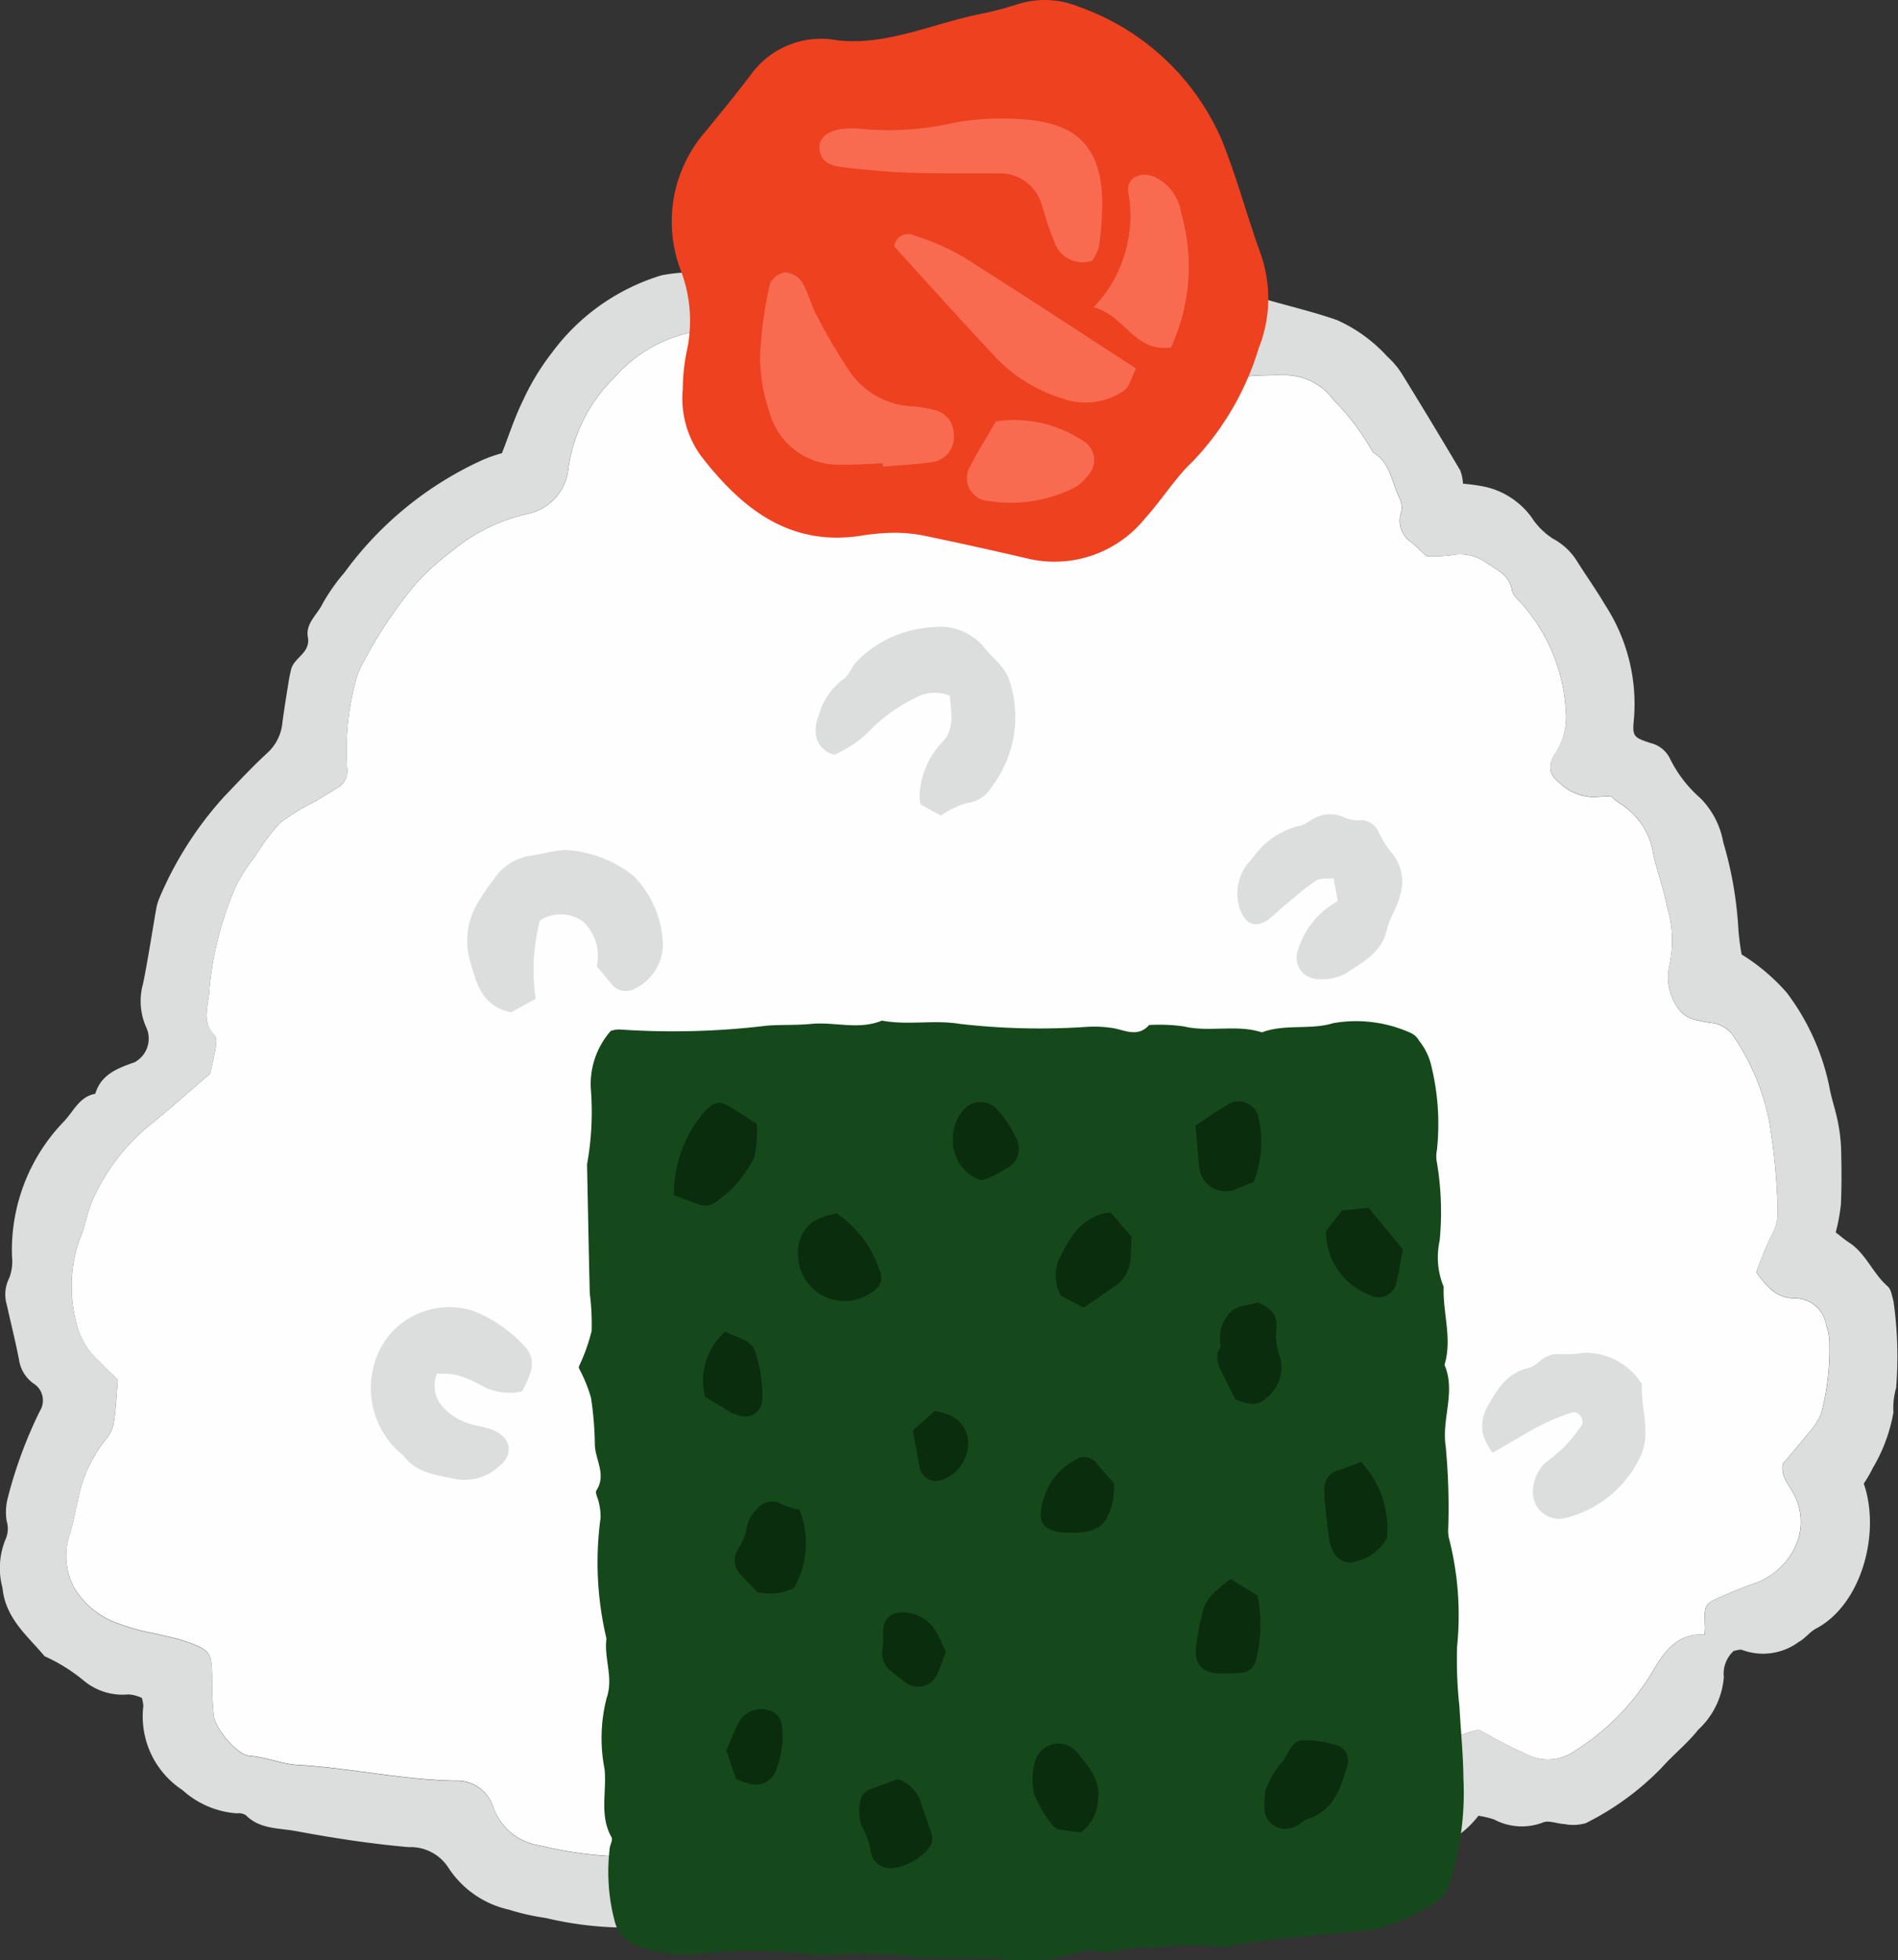
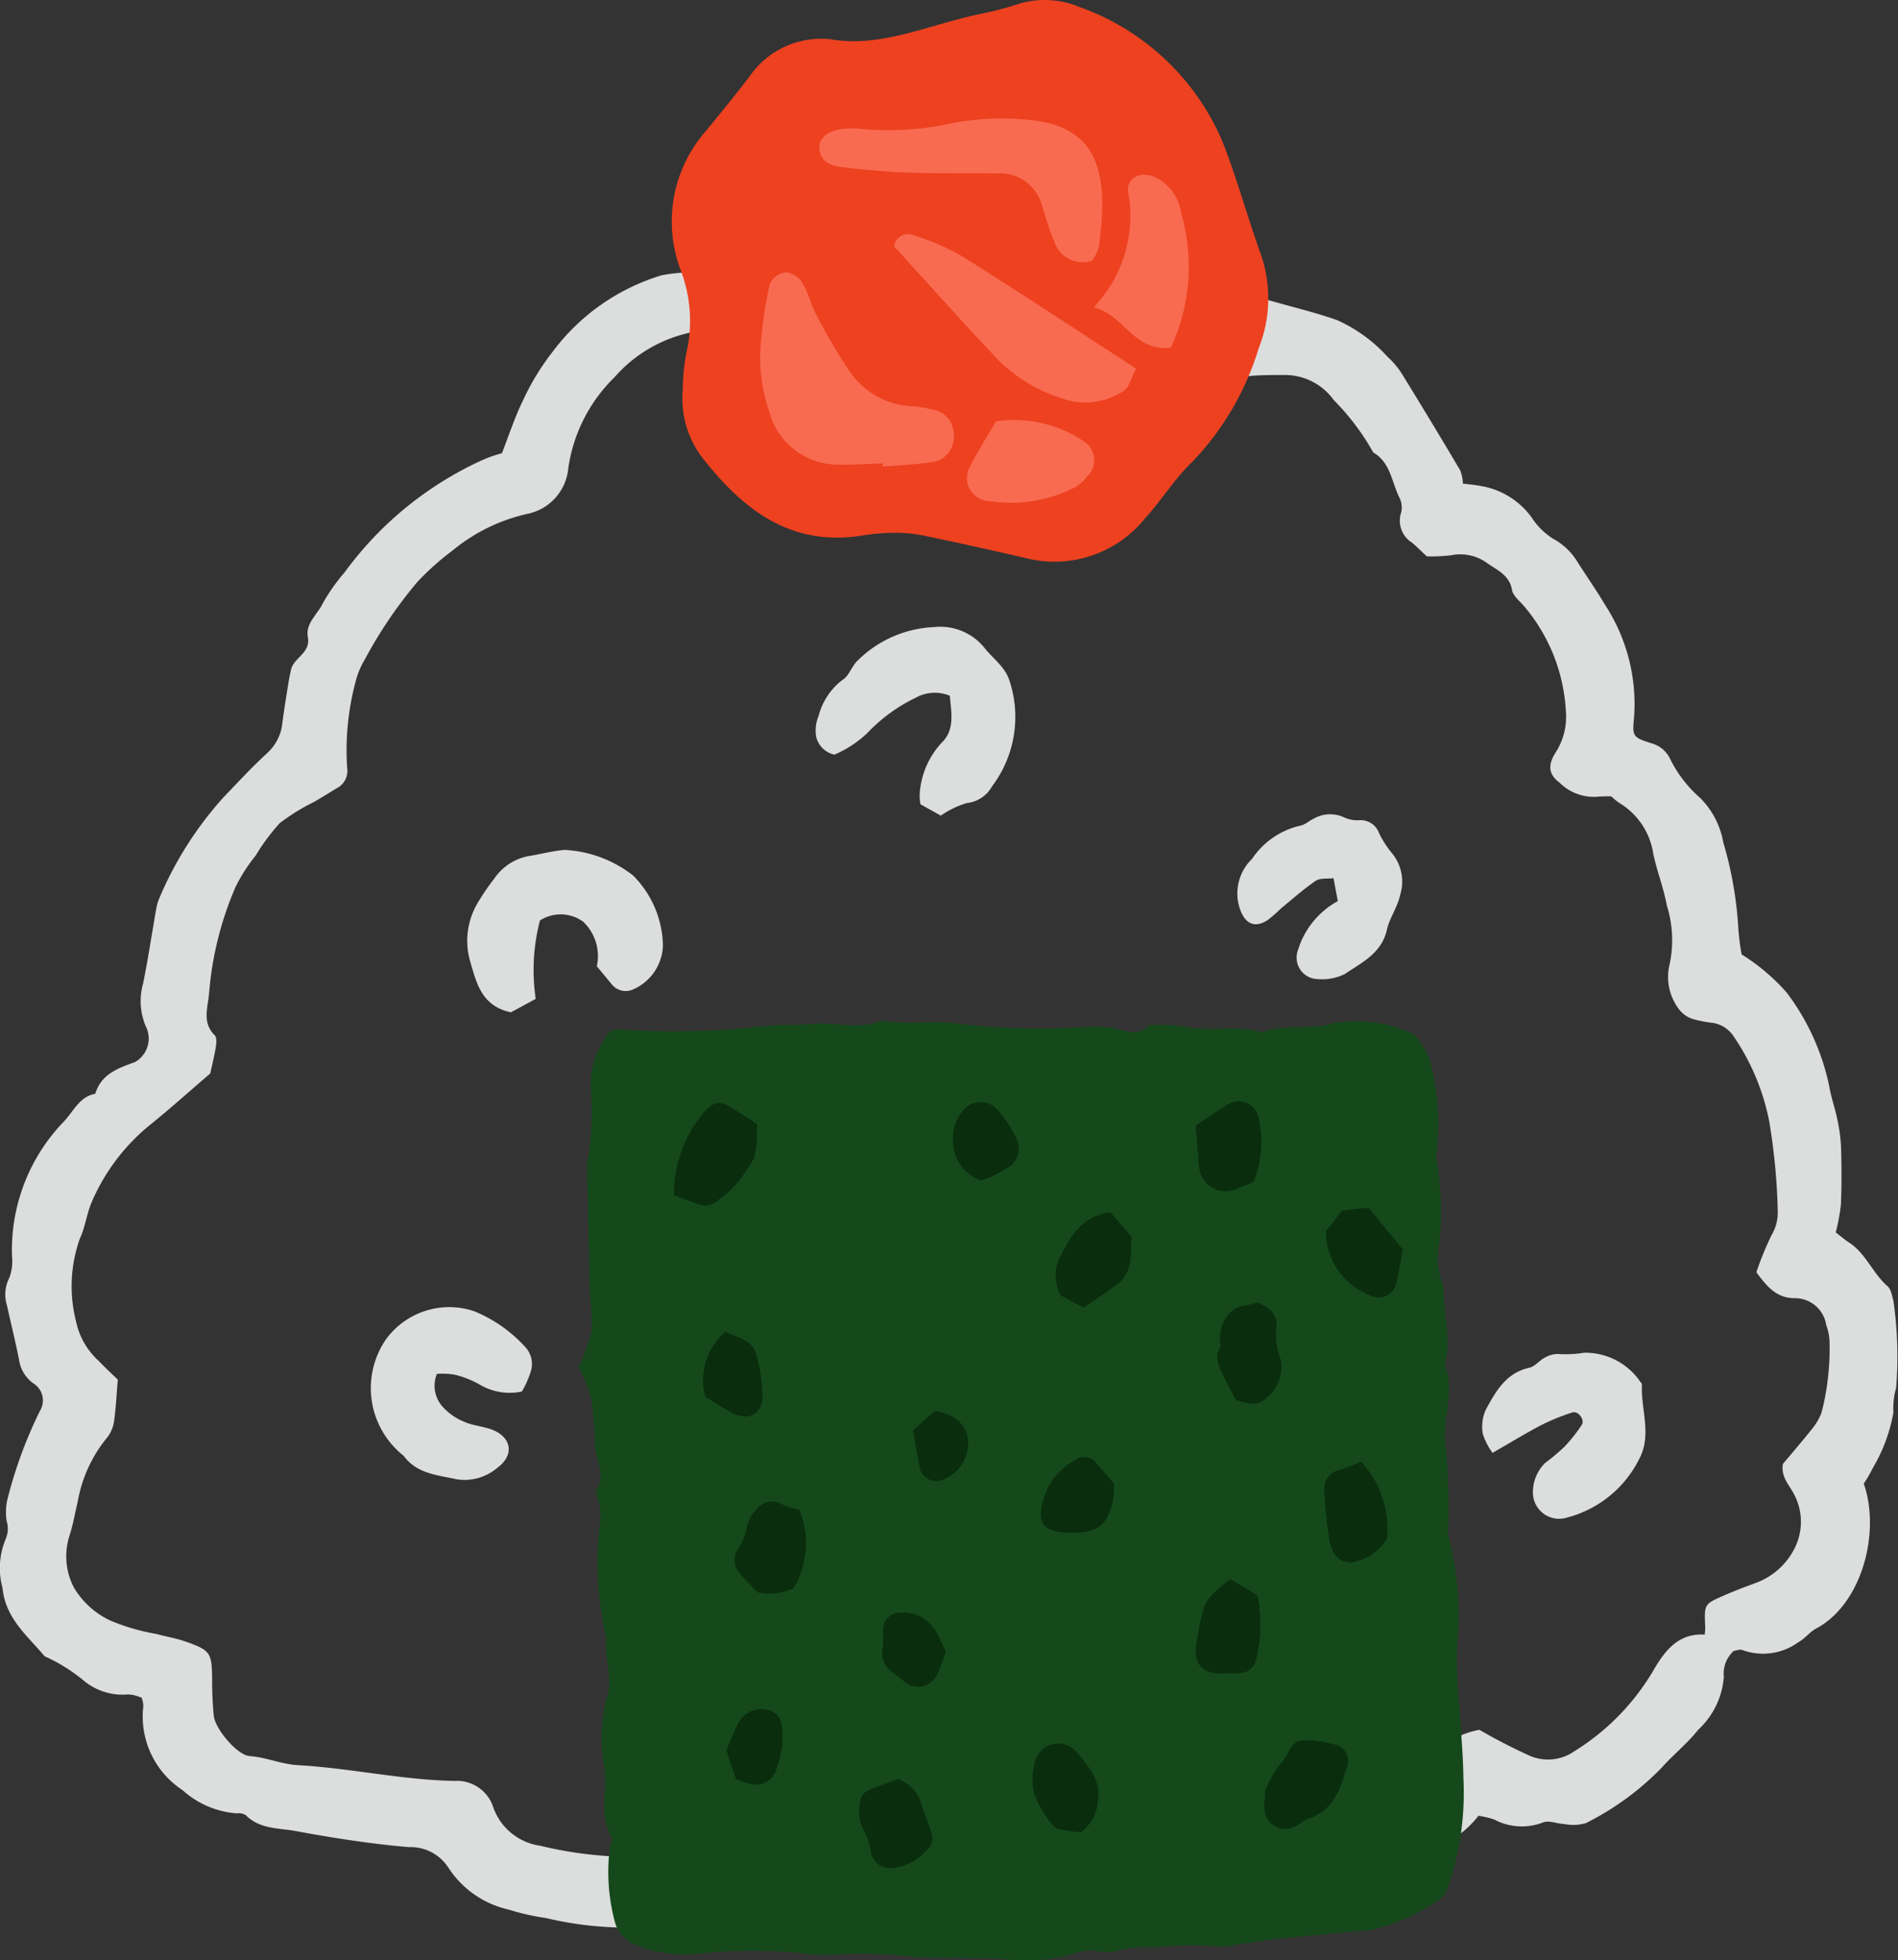
<svg xmlns="http://www.w3.org/2000/svg" id="グループ_233" data-name="グループ 233" width="69.536" height="71.802" viewBox="0 0 69.536 71.802">
  <rect x="0" y="0" width="69.536" height="71.802" fill="#333333" stroke="none" />
  <defs>
    <clipPath id="clip-path">
      <rect id="長方形_118" data-name="長方形 118" width="69.536" height="71.802" fill="none" />
    </clipPath>
  </defs>
  <g id="グループ_232" data-name="グループ 232" clip-path="url(#clip-path)">
    <path id="パス_668" data-name="パス 668" d="M68.283,67.637c.623,1.8-.077,4.424-1.748,5.306-.232.122-.4.362-.632.488a2.2,2.2,0,0,1-2.065.3c-.089-.04-.222.019-.32.03a1.132,1.132,0,0,0-.363.962,2.942,2.942,0,0,1-.94,1.928c-.4.506-.917.915-1.348,1.4A10.247,10.247,0,0,1,58.1,80.07a1.644,1.644,0,0,1-.785.034c-.265-.01-.571-.149-.787-.058a2.152,2.152,0,0,1-1.787-.109,3.436,3.436,0,0,0-.576-.137,3.5,3.5,0,0,1-1.773,1.221c-.735.777-1.8.815-2.707,1.21a7.419,7.419,0,0,1-1.466.226,8.638,8.638,0,0,1-1.439.366,13.286,13.286,0,0,1-3.887-.268,11.889,11.889,0,0,1-1.639-.55,1.652,1.652,0,0,0-1.546.057,6.284,6.284,0,0,1-2.567.982c-.133.01-.26.144-.384.229a3.784,3.784,0,0,1-1.937.656,6.276,6.276,0,0,1-2.173-.133,9.091,9.091,0,0,1-1.622-.538,2.38,2.38,0,0,0-1.641-.151c-1.969.339-3.957.581-5.945.78a12.768,12.768,0,0,1-3.444-.343,8.4,8.4,0,0,1-1.354-.306A3.568,3.568,0,0,1,16.426,81.7a1.645,1.645,0,0,0-1.454-.751c-1.382-.121-2.76-.332-4.124-.587-.624-.116-1.328-.063-1.841-.583a.506.506,0,0,0-.332-.068,3.313,3.313,0,0,1-1.989-.851,3.224,3.224,0,0,1-1.434-3.084,1.276,1.276,0,0,0-.057-.293,1.368,1.368,0,0,0-.491-.128,2.223,2.223,0,0,1-1.617-.489,6.261,6.261,0,0,0-1.452-.908C1,73.2.2,72.574.092,71.454A2.749,2.749,0,0,1,.206,69.67a.965.965,0,0,0,.038-.665A2.1,2.1,0,0,1,.3,68.1a16.282,16.282,0,0,1,1.164-3.131.73.73,0,0,0-.233-1,1.286,1.286,0,0,1-.53-.848C.572,62.442.4,61.775.253,61.1A1.336,1.336,0,0,1,.34,60.1a1.7,1.7,0,0,0,.1-.785,6.776,6.776,0,0,1,1.891-4.934C2.7,54,2.9,53.465,3.49,53.356c.22-.716.81-.931,1.445-1.156a.987.987,0,0,0,.407-1.311,2.373,2.373,0,0,1-.1-1.571c.184-.9.317-1.807.477-2.711a1.816,1.816,0,0,1,.13-.443A13.124,13.124,0,0,1,8.186,42.5c.53-.553,1.051-1.117,1.615-1.634a1.716,1.716,0,0,0,.546-1.111c.066-.5.147-.991.226-1.486.024-.152.056-.3.092-.455.107-.442.72-.6.614-1.184-.093-.507.356-.831.547-1.239a6.919,6.919,0,0,1,.794-1.126,12.82,12.82,0,0,1,5.023-4.107,5.1,5.1,0,0,1,.746-.265c.256-.651.466-1.312.77-1.928A8.9,8.9,0,0,1,20.23,26.2a7.793,7.793,0,0,1,4-2.82,5.281,5.281,0,0,1,2.051-.01,1.777,1.777,0,0,0,.4-.045c.126-.195.271-.416.413-.638a7.275,7.275,0,0,1,2.578-2.433,1.541,1.541,0,0,0,.211-.094,7.057,7.057,0,0,1,3.512-1.318,3.075,3.075,0,0,1,1.483.019,3.036,3.036,0,0,1,1.813,1.112,6.592,6.592,0,0,0,.581.706c.57-.188,1.105-.41,1.661-.538a4.427,4.427,0,0,1,2.725.191A10.678,10.678,0,0,1,45.821,23.5c.2.279.425.546.6.774.879.251,1.734.455,2.559.742a5.56,5.56,0,0,1,1.855,1.347,3.032,3.032,0,0,1,.523.619q1.086,1.761,2.141,3.543a1.641,1.641,0,0,1,.1.485,7.181,7.181,0,0,1,.8.112A2.894,2.894,0,0,1,56.1,32.227a2.618,2.618,0,0,0,.8.8,2.334,2.334,0,0,1,.9.86c.33.521.688,1.025,1,1.555a6.651,6.651,0,0,1,1.063,4.169c-.067.653-.025.693.612.9a1.066,1.066,0,0,1,.7.554,4.615,4.615,0,0,0,1.118,1.46,3.054,3.054,0,0,1,.842,1.622,13.868,13.868,0,0,1,.552,3.165,8.4,8.4,0,0,0,.121.941,7.337,7.337,0,0,1,1.653,1.4,8.581,8.581,0,0,1,1.556,3.427c.069.415.216.816.3,1.229a6.065,6.065,0,0,1,.133,1.025c.02.693.024,1.387-.006,2.079a7.181,7.181,0,0,1-.189,1.021c.178.137.321.262.479.364.625.4.875,1.135,1.422,1.61.128.111.157.346.212.53a14.341,14.341,0,0,1,.1,3.19,2.677,2.677,0,0,0-.1.9,6,6,0,0,1-.751,2.027,4.846,4.846,0,0,1-.343.59M34.49,21.315a2.012,2.012,0,0,0-.636-.075c-.756.143-1.512.3-2.25.518-.229.067-.4.334-.6.5-.058.05-.126.12-.191.122-.5.013-.7.4-.962.737-.471.608-.953,1.208-1.436,1.808a1.046,1.046,0,0,1-1.089.511,4.676,4.676,0,0,0-2.134.062,5.107,5.107,0,0,0-2.677,1.612,5.8,5.8,0,0,0-1.693,3.326,1.881,1.881,0,0,1-1.49,1.677,6.539,6.539,0,0,0-2.757,1.349,9.793,9.793,0,0,0-1.283,1.146,16.313,16.313,0,0,0-1.937,2.86,2.933,2.933,0,0,0-.313.74,9.766,9.766,0,0,0-.324,3.205.716.716,0,0,1-.4.762q-.394.244-.792.481a7.635,7.635,0,0,0-1.274.784,7.506,7.506,0,0,0-.885,1.191,6.139,6.139,0,0,0-.737,1.149,12.233,12.233,0,0,0-.97,3.9c-.045.521-.265,1.069.209,1.537.081.08.059.3.035.444-.056.34-.143.676-.2.95-.75.644-1.432,1.255-2.142,1.832a7.39,7.39,0,0,0-2.21,2.9c-.177.422-.231.9-.424,1.31a5.214,5.214,0,0,0-.146,3.025,2.7,2.7,0,0,0,.843,1.47c.234.248.487.478.691.677-.05.582-.07,1.083-.146,1.574a1.226,1.226,0,0,1-.287.6A5.066,5.066,0,0,0,2.847,68.3c-.1.411-.169.835-.3,1.239a2.462,2.462,0,0,0,.165,1.909,3.049,3.049,0,0,0,1.35,1.211,7.7,7.7,0,0,0,1.656.48c.371.1.754.163,1.114.292.878.315.924.4.94,1.331a13.525,13.525,0,0,0,.06,1.38c.059.49.863,1.443,1.318,1.473.609.041,1.154.3,1.777.332,1.917.11,3.808.543,5.735.577a1.394,1.394,0,0,1,1.412.974,2.14,2.14,0,0,0,1.717,1.4,14.4,14.4,0,0,0,3.9.4c1.294-.093,2.58-.284,3.872-.416a3,3,0,0,0,1.515-.5,1.329,1.329,0,0,1,1.334-.12c.426.2.9.248,1.3.455a5.165,5.165,0,0,0,3.454.573,7.6,7.6,0,0,0,1.789-.61c.309-.142.588-.349.885-.519.466-.266.936-.522,1.4-.787a1.694,1.694,0,0,1,1.542-.193c.605.236,1.237.4,1.848.623a8.842,8.842,0,0,0,3.653.434,10.548,10.548,0,0,0,4.2-1.017,6.085,6.085,0,0,0,1.765-1.271A2.919,2.919,0,0,1,54.2,76.652a20.7,20.7,0,0,0,1.859.957,1.69,1.69,0,0,0,1.62-.172,8.639,8.639,0,0,0,2.919-3c.422-.723.921-1.331,1.859-1.272.008-.121.019-.2.016-.272-.036-.834-.04-.841.636-1.139.388-.171.784-.324,1.182-.469a2.589,2.589,0,0,0,1.5-1.373,2.148,2.148,0,0,0-.07-1.9c-.17-.336-.484-.62-.4-1.1.343-.41.719-.843,1.075-1.293a2.037,2.037,0,0,0,.341-.592,9.388,9.388,0,0,0,.289-2.631,1.878,1.878,0,0,0-.119-.565,1.157,1.157,0,0,0-1.131-.988c-.687.005-1.031-.413-1.429-.951a11.735,11.735,0,0,1,.554-1.355,1.61,1.61,0,0,0,.23-.878,22.853,22.853,0,0,0-.318-3.32,8.381,8.381,0,0,0-1.292-3.076,1.13,1.13,0,0,0-.743-.5,4.51,4.51,0,0,1-.793-.156,1.061,1.061,0,0,1-.522-.415,1.942,1.942,0,0,1-.3-1.55,4.247,4.247,0,0,0-.092-2.168c-.119-.641-.359-1.258-.5-1.9a2.624,2.624,0,0,0-1.228-1.86,2.216,2.216,0,0,1-.311-.251,4.4,4.4,0,0,0-.525.015,1.791,1.791,0,0,1-1.367-.514c-.4-.3-.448-.631-.153-1.1a2.407,2.407,0,0,0,.381-1.525A6.481,6.481,0,0,0,55.8,35.454c-.154-.171-.371-.35-.405-.551-.094-.547-.544-.724-.908-.983a1.679,1.679,0,0,0-1.32-.289,6.23,6.23,0,0,1-.894.041c-.2-.184-.361-.349-.538-.5a.948.948,0,0,1-.4-1.112.792.792,0,0,0-.066-.539c-.283-.57-.323-1.286-.957-1.653a8.829,8.829,0,0,0-1.447-1.919,2.2,2.2,0,0,0-1.78-.92c-.421,0-.843,0-1.262.032a1.562,1.562,0,0,1-1.576-.716,2.3,2.3,0,0,1-.273-.857,2.734,2.734,0,0,0-1.137-1.785,10.741,10.741,0,0,0-1.625-.876,2.86,2.86,0,0,0-2.966.182,5.9,5.9,0,0,1-1.741.866,2.646,2.646,0,0,0-.339-.155,1.167,1.167,0,0,1-.93-1.052,2.607,2.607,0,0,0-.749-1.358" transform="translate(0 -13.294)" fill="#dcdddd" />
-     <path id="パス_669" data-name="パス 669" d="M72.814,67.846a1.158,1.158,0,0,0-1.131-.988c-.687.005-1.031-.413-1.429-.951a11.776,11.776,0,0,1,.554-1.355,1.613,1.613,0,0,0,.231-.878,22.938,22.938,0,0,0-.318-3.32,8.389,8.389,0,0,0-1.292-3.076,1.132,1.132,0,0,0-.743-.5,4.484,4.484,0,0,1-.793-.156,1.057,1.057,0,0,1-.522-.415,1.943,1.943,0,0,1-.3-1.549,4.247,4.247,0,0,0-.092-2.168c-.118-.641-.359-1.258-.5-1.9a2.622,2.622,0,0,0-1.228-1.86,2.195,2.195,0,0,1-.311-.252,4.46,4.46,0,0,0-.525.015,1.788,1.788,0,0,1-1.367-.514c-.4-.3-.448-.631-.153-1.095a2.408,2.408,0,0,0,.381-1.526,6.486,6.486,0,0,0-1.571-3.894c-.154-.171-.371-.35-.406-.551-.094-.547-.544-.724-.908-.983a1.68,1.68,0,0,0-1.32-.289,6.271,6.271,0,0,1-.894.041c-.2-.185-.361-.349-.538-.5a.948.948,0,0,1-.4-1.112.792.792,0,0,0-.066-.539c-.283-.57-.323-1.286-.957-1.653a8.838,8.838,0,0,0-1.447-1.919A2.2,2.2,0,0,0,53,33.044c-.421,0-.843,0-1.262.032a1.561,1.561,0,0,1-1.576-.716,2.29,2.29,0,0,1-.273-.857,2.732,2.732,0,0,0-1.137-1.785,10.716,10.716,0,0,0-1.625-.876,2.861,2.861,0,0,0-2.966.182,5.9,5.9,0,0,1-1.741.866,2.568,2.568,0,0,0-.339-.155,1.166,1.166,0,0,1-.93-1.052,2.609,2.609,0,0,0-.749-1.358,2.02,2.02,0,0,0-.635-.074c-.756.143-1.512.3-2.25.518-.229.067-.4.334-.6.5-.058.05-.126.121-.192.122-.5.013-.7.4-.962.737-.471.608-.953,1.208-1.436,1.808a1.046,1.046,0,0,1-1.089.511,4.68,4.68,0,0,0-2.134.062,5.107,5.107,0,0,0-2.677,1.612,5.8,5.8,0,0,0-1.693,3.326,1.88,1.88,0,0,1-1.49,1.677,6.539,6.539,0,0,0-2.757,1.349A9.751,9.751,0,0,0,21.2,40.622a16.286,16.286,0,0,0-1.937,2.86,2.931,2.931,0,0,0-.313.739,9.768,9.768,0,0,0-.324,3.205.716.716,0,0,1-.4.761q-.394.244-.792.481a7.636,7.636,0,0,0-1.274.784,7.5,7.5,0,0,0-.885,1.191,6.129,6.129,0,0,0-.737,1.149,12.233,12.233,0,0,0-.97,3.9c-.045.521-.265,1.069.209,1.537.081.08.059.3.035.444-.056.34-.143.676-.2.95-.75.644-1.432,1.255-2.142,1.832a7.392,7.392,0,0,0-2.21,2.9c-.177.422-.231.9-.423,1.31a5.211,5.211,0,0,0-.146,3.025,2.7,2.7,0,0,0,.843,1.47c.234.248.487.478.692.677-.05.583-.07,1.083-.146,1.574a1.225,1.225,0,0,1-.287.6A5.067,5.067,0,0,0,8.756,74.3c-.1.412-.169.835-.3,1.239a2.462,2.462,0,0,0,.165,1.909,3.046,3.046,0,0,0,1.35,1.211,7.68,7.68,0,0,0,1.656.48c.371.1.754.163,1.114.292.878.315.924.4.94,1.331a13.519,13.519,0,0,0,.06,1.38c.059.49.863,1.443,1.318,1.473.609.041,1.154.3,1.777.332,1.917.11,3.808.543,5.735.577a1.394,1.394,0,0,1,1.412.974A2.14,2.14,0,0,0,25.7,86.9a14.4,14.4,0,0,0,3.9.4c1.294-.093,2.58-.284,3.872-.416a3.005,3.005,0,0,0,1.515-.5,1.328,1.328,0,0,1,1.334-.12c.426.2.9.248,1.3.455a5.164,5.164,0,0,0,3.454.573,7.615,7.615,0,0,0,1.789-.61c.309-.142.588-.35.885-.519.466-.266.937-.522,1.4-.788a1.7,1.7,0,0,1,1.542-.193c.605.236,1.237.4,1.848.623a8.837,8.837,0,0,0,3.653.434,10.547,10.547,0,0,0,4.2-1.016,6.092,6.092,0,0,0,1.765-1.271,2.918,2.918,0,0,1,1.948-1.291,20.688,20.688,0,0,0,1.859.956,1.691,1.691,0,0,0,1.62-.172,8.644,8.644,0,0,0,2.918-3c.422-.723.921-1.331,1.859-1.272.008-.121.019-.2.016-.271-.036-.834-.04-.841.636-1.14.388-.171.784-.324,1.182-.469a2.589,2.589,0,0,0,1.5-1.372,2.149,2.149,0,0,0-.07-1.9c-.17-.336-.484-.62-.4-1.1.343-.41.719-.843,1.075-1.292a2.039,2.039,0,0,0,.341-.592,9.388,9.388,0,0,0,.289-2.631,1.88,1.88,0,0,0-.119-.565" transform="translate(-5.909 -19.303)" fill="#fefefe" />
    <path id="パス_670" data-name="パス 670" d="M121.5,193.564a2.2,2.2,0,0,1,.026,1.732,5.9,5.9,0,0,1-2.341,2.935,3.343,3.343,0,0,1-3.678.239,2.919,2.919,0,0,1-1.464-3.218c.079-.337.171-.671.26-1.005a2.178,2.178,0,0,1,1.054-1.178,1.228,1.228,0,0,1,1.091.05,1.339,1.339,0,0,1,.158,1.1,4.446,4.446,0,0,1-.361.719,1.043,1.043,0,0,0,.229,1.26.97.97,0,0,0,1.274.044,4.857,4.857,0,0,0,1.575-1.812c.169-.3.278-.635.435-.943a.584.584,0,0,1,.847-.325c.283.116.559.249.894.4" transform="translate(-80.762 -136.742)" fill="#dcdddd" />
    <path id="パス_671" data-name="パス 671" d="M107.473,81.342a1.444,1.444,0,0,0-1.258.081,6.05,6.05,0,0,0-1.76,1.287,4.094,4.094,0,0,1-1.208.792.881.881,0,0,1-.663-.641,1.377,1.377,0,0,1,.087-.783,2.418,2.418,0,0,1,.873-1.314c.242-.143.34-.51.56-.712a4.228,4.228,0,0,1,2.8-1.223,2.083,2.083,0,0,1,1.831.746c.3.392.733.675.911,1.168a4.218,4.218,0,0,1-.618,3.914,1.2,1.2,0,0,1-.921.616,3.276,3.276,0,0,0-.959.462l-.746-.415a1.835,1.835,0,0,1-.029-.391,3.047,3.047,0,0,1,.805-1.864c.5-.478.346-1.124.3-1.723" transform="translate(-72.679 -55.861)" fill="#dcdddd" />
    <path id="パス_672" data-name="パス 672" d="M63.5,111.1a1.73,1.73,0,0,0-.5-1.63,1.4,1.4,0,0,0-1.584-.044,7.218,7.218,0,0,0-.154,2.871l-.908.492c-1.06-.223-1.257-1.051-1.479-1.816a2.707,2.707,0,0,1,.284-2.23,8.286,8.286,0,0,1,.588-.856,1.952,1.952,0,0,1,1.216-.813c.452-.072.9-.193,1.353-.234a4.446,4.446,0,0,1,2.517.941,3.73,3.73,0,0,1,1.09,2.586,1.828,1.828,0,0,1-1.13,1.6.653.653,0,0,1-.737-.194c-.172-.205-.342-.413-.554-.67" transform="translate(-41.635 -75.711)" fill="#dcdddd" />
    <path id="パス_673" data-name="パス 673" d="M52.178,167.466a2.156,2.156,0,0,1-1.49-.227,3.528,3.528,0,0,0-.962-.39,2.765,2.765,0,0,0-.655-.031,1.146,1.146,0,0,0,.161,1.147,2.1,2.1,0,0,0,.823.6c.309.145.673.168,1,.283.744.264.874.93.243,1.4a1.861,1.861,0,0,1-1.511.43c-.695-.156-1.457-.2-1.934-.86a3.154,3.154,0,0,1-.66-4.248,2.865,2.865,0,0,1,3.248-1.045,5.147,5.147,0,0,1,1.922,1.372.937.937,0,0,1,.172.744,3.385,3.385,0,0,1-.355.829" transform="translate(-33.064 -116.497)" fill="#dcdddd" />
    <path id="パス_674" data-name="パス 674" d="M186.765,173.729a2.411,2.411,0,0,1-.362-.7,1.529,1.529,0,0,1,.107-.884c.365-.669.739-1.353,1.6-1.542.208-.045.369-.274.574-.374a.915.915,0,0,1,.542-.124,4.327,4.327,0,0,0,.894-.051,2.442,2.442,0,0,1,2.054,1.065c.021.032.06.066.059.1-.048.9.367,1.817-.086,2.7a4.121,4.121,0,0,1-2.664,2.175.96.96,0,0,1-1.242-.856,1.5,1.5,0,0,1,.446-1.147,7.6,7.6,0,0,0,.706-.593,5.737,5.737,0,0,0,.634-.8c.124-.186-.129-.526-.344-.456a7.681,7.681,0,0,0-1.163.476c-.571.3-1.121.638-1.754,1" transform="translate(-132.078 -120.508)" fill="#dcdddd" />
    <path id="パス_675" data-name="パス 675" d="M159.246,105.546l-.158-.84c-.236.029-.494-.012-.651.095-.442.3-.845.663-1.259,1a5.359,5.359,0,0,1-.518.45c-.488.305-.831.1-1.011-.45a1.759,1.759,0,0,1,.452-1.8,2.913,2.913,0,0,1,1.759-1.218c.177-.025.333-.181.507-.26a1.207,1.207,0,0,1,1.109-.045,1.16,1.16,0,0,0,.55.105.711.711,0,0,1,.723.455,3.6,3.6,0,0,0,.488.761,1.632,1.632,0,0,1,.293,1.518c-.091.443-.388.841-.488,1.283-.195.862-.922,1.195-1.538,1.615a1.87,1.87,0,0,1-1,.186.785.785,0,0,1-.72-1.056,3.069,3.069,0,0,1,1.46-1.8" transform="translate(-110.233 -72.54)" fill="#dcdddd" />
-     <path id="パス_676" data-name="パス 676" d="M117.445,146.072a2.741,2.741,0,0,1,.741-2.038,4,4,0,0,1,1.667-1.172,3.751,3.751,0,0,1,2.544.057,1.773,1.773,0,0,1,1.171,1.19,6.553,6.553,0,0,1,.221.93,4.325,4.325,0,0,0-.533.858c-.229.668-.79.8-1.353.9-.188.035-.413-.133-.671-.226.071-.528.136-1.014.2-1.47a.749.749,0,0,0-.908-.089,6.626,6.626,0,0,0-.887.536c-.281.2-.531.445-.8.665-.585.483-.69.474-1.392-.144" transform="translate(-83.216 -101.092)" fill="#dcdddd" />
    <path id="パス_677" data-name="パス 677" d="M72.8,140.987a.158.158,0,0,1,0-.079,6.681,6.681,0,0,0,.459-1.282,8.388,8.388,0,0,0-.067-1.376c-.039-1.577-.066-3.153-.1-4.73a10.733,10.733,0,0,0,.141-2.74,2.943,2.943,0,0,1,.729-2.149,1.047,1.047,0,0,1,.313-.053,28.511,28.511,0,0,0,5.414-.14c.536-.039,1.079-.011,1.614-.063.863-.084,1.744.232,2.593-.121.948.179,1.907-.038,2.868.122a25.65,25.65,0,0,0,4.612.109,4.481,4.481,0,0,1,1.037.052c.45.1.884.315,1.273-.122a6.425,6.425,0,0,1,1.264.051c.95.225,1.931-.085,2.868.219.843-.321,1.763-.078,2.607-.337a4.856,4.856,0,0,1,2.817.345.68.68,0,0,1,.336.3,2.314,2.314,0,0,1,.42.818,8.955,8.955,0,0,1,.231,3.185,1.119,1.119,0,0,0,0,.457,10.933,10.933,0,0,1,.1,2.859,2.832,2.832,0,0,0,.147,1.692c-.038.953.323,1.9.03,2.859.422.98-.108,1.971.043,2.974a23.823,23.823,0,0,1,.095,3,1.459,1.459,0,0,0,.017.344,11.286,11.286,0,0,1,.307,3.994,15.6,15.6,0,0,0,.085,2.193c.048.881.138,1.76.147,2.641a10.683,10.683,0,0,1-.524,3.874,1.05,1.05,0,0,1-.363.564,7,7,0,0,1-2.476,1.112c-1.679.162-3.365.276-5.032.552a1.725,1.725,0,0,1-.575.052,12.112,12.112,0,0,0-2.406.045,3.789,3.789,0,0,0-1.256.1,1.614,1.614,0,0,1-.8.028,1.586,1.586,0,0,0-.783.075,6.242,6.242,0,0,1-2.75.2,3.84,3.84,0,0,0-.565-.015c-.846-.011-1.693,0-2.538-.039a15.467,15.467,0,0,0-2.769-.1,5.666,5.666,0,0,1-1.5-.055,19.073,19.073,0,0,0-3.912.051,4.9,4.9,0,0,1-2.146-.373,1.232,1.232,0,0,1-.7-.84,7.068,7.068,0,0,1-.186-2.627c0-.152.13-.344.072-.445-.457-.8-.17-1.672-.257-2.5a5.889,5.889,0,0,1,.079-2.614c.254-.725-.106-1.445-.01-2.168a12.077,12.077,0,0,1-.215-4.418,2.144,2.144,0,0,0-.065-.565c-.025-.151-.145-.35-.087-.44.372-.577-.036-1.11-.057-1.66a12.615,12.615,0,0,0-.141-1.732,5.448,5.448,0,0,0-.435-1.069" transform="translate(-51.585 -90.872)" fill="#15491b" />
    <path id="パス_678" data-name="パス 678" d="M87.778,139.417a3.993,3.993,0,0,1-.1,1.253,5.169,5.169,0,0,1-.86,1.175,4.393,4.393,0,0,1-.443.354.683.683,0,0,1-.745.158c-.285-.1-.566-.209-.888-.329a4.657,4.657,0,0,1,1.134-3.078c.343-.327.515-.4.9-.17.329.191.642.408,1,.636" transform="translate(-60.053 -98.252)" fill="#0a2d0e" />
    <path id="パス_679" data-name="パス 679" d="M159.008,220.6a5.817,5.817,0,0,1,.29-.6c.138-.229.332-.423.47-.651.16-.265.281-.6.64-.593a4.151,4.151,0,0,1,1.227.18.6.6,0,0,1,.383.758c-.24.8-.478,1.619-1.411,1.928-.177.059-.32.215-.494.288a.765.765,0,0,1-1.132-.713c-.008-.153.013-.307.027-.6" transform="translate(-112.658 -155.016)" fill="#0a2d0e" />
-     <path id="パス_680" data-name="パス 680" d="M101.774,152.516a4.131,4.131,0,0,1,1.557,2.04c.179.445.036.7-.394.933a1.7,1.7,0,0,1-2.576-1.541,1.3,1.3,0,0,1,.706-1.214,3.336,3.336,0,0,1,.707-.218" transform="translate(-71.119 -108.078)" fill="#0a2d0e" />
    <path id="パス_681" data-name="パス 681" d="M94.746,189.054a3.269,3.269,0,0,1-.206,2.864,2.086,2.086,0,0,1-1.335.154c-.184-.2-.4-.411-.6-.636a.727.727,0,0,1-.107-.952,2.09,2.09,0,0,0,.327-.845,1.245,1.245,0,0,1,.337-.586.7.7,0,0,1,.927-.21,3.606,3.606,0,0,0,.655.211" transform="translate(-65.455 -133.752)" fill="#0a2d0e" />
    <path id="パス_682" data-name="パス 682" d="M154.548,163.725c.522.216.786.494.677,1.085a2.676,2.676,0,0,0,.176,1.012,1.448,1.448,0,0,1-.562,1.435c-.318.3-.72.171-1.1.023-.205-.411-.42-.814-.606-1.229a.942.942,0,0,1-.05-.441c.008-.11.128-.224.112-.323a1.349,1.349,0,0,1,.332-1.167c.294-.34.707-.256,1.018-.4" transform="translate(-108.478 -116.021)" fill="#0a2d0e" />
    <path id="パス_683" data-name="パス 683" d="M134.73,152.4l.764.889c-.013.318-.012.582-.039.843a1.276,1.276,0,0,1-.55.957c-.366.255-.735.506-1.162.8l-.844-.443a1.619,1.619,0,0,1-.1-1.25c.4-.8.8-1.666,1.936-1.795" transform="translate(-94.04 -107.993)" fill="#0a2d0e" />
    <path id="パス_684" data-name="パス 684" d="M167.859,183.733a3.6,3.6,0,0,1,.958,2.809,1.788,1.788,0,0,1-1.069.831.7.7,0,0,1-.89-.311,1.616,1.616,0,0,1-.171-.544c-.071-.566-.146-1.133-.165-1.7a.706.706,0,0,1,.546-.779,7.633,7.633,0,0,0,.792-.3" transform="translate(-118.002 -130.2)" fill="#0a2d0e" />
    <path id="パス_685" data-name="パス 685" d="M169.544,153.344c-.091.468-.152.844-.238,1.213a.666.666,0,0,1-.99.454,2.5,2.5,0,0,1-1.592-2.337l.589-.758.973-.1,1.259,1.529" transform="translate(-118.146 -107.581)" fill="#0a2d0e" />
    <path id="パス_686" data-name="パス 686" d="M152.451,141.4c-.2.081-.381.155-.56.223a.977.977,0,0,1-1.435-.77c-.006-.038-.008-.077-.012-.115-.039-.454-.078-.909-.121-1.406.412-.27.813-.562,1.242-.806a.741.741,0,0,1,1.069.523,3.992,3.992,0,0,1-.182,2.351" transform="translate(-106.523 -98.105)" fill="#0a2d0e" />
    <path id="パス_687" data-name="パス 687" d="M109.476,223.647a1.377,1.377,0,0,1,.867.956c.052.184.138.358.187.543.086.323.333.641.1.985a2.017,2.017,0,0,1-1.358.779.734.734,0,0,1-.786-.536,2.9,2.9,0,0,0-.364-1.047,1.644,1.644,0,0,1-.048-.785.581.581,0,0,1,.387-.525c.355-.133.711-.26,1.01-.37" transform="translate(-76.572 -158.484)" fill="#0a2d0e" />
    <path id="パス_688" data-name="パス 688" d="M151.629,198.5l.992.6a5.294,5.294,0,0,1-.049,2.354.6.6,0,0,1-.573.484c-.231.016-.463.022-.7.025-.674.007-1.019-.35-.927-.989a10.037,10.037,0,0,1,.264-1.353c.134-.467.521-.747.989-1.116" transform="translate(-106.552 -140.665)" fill="#0a2d0e" />
    <path id="パス_689" data-name="パス 689" d="M131.581,222.431c-.191-.026-.455-.051-.714-.1a.494.494,0,0,1-.3-.147,4.479,4.479,0,0,1-.687-1.165,2.456,2.456,0,0,1,.047-1.237.889.889,0,0,1,1.5-.314c.411.516.923,1.026.787,1.825a1.5,1.5,0,0,1-.632,1.138" transform="translate(-91.994 -155.315)" fill="#0a2d0e" />
    <path id="パス_690" data-name="パス 690" d="M133.544,184.135a3.664,3.664,0,0,1-.037.612c-.226.948-.542,1.191-1.515,1.194-1.114,0-1.347-.362-.968-1.429a2.343,2.343,0,0,1,1.12-1.248.546.546,0,0,1,.733.106c.2.23.4.463.667.765" transform="translate(-92.728 -129.801)" fill="#0a2d0e" />
    <path id="パス_691" data-name="パス 691" d="M89.167,167.4c.493.226.976.323,1.106.757a5.3,5.3,0,0,1,.256,1.673c-.023.641-.585.85-1.175.512-.3-.17-.587-.352-.922-.554a2.354,2.354,0,0,1,.735-2.388" transform="translate(-62.595 -118.623)" fill="#0a2d0e" />
    <path id="パス_692" data-name="パス 692" d="M120.832,141.4a1.527,1.527,0,0,1-1.016-1.516,1.55,1.55,0,0,1,.452-1.133.825.825,0,0,1,1.148.03,4.261,4.261,0,0,1,.743,1.131.8.8,0,0,1-.408,1.067,6.615,6.615,0,0,1-.6.327,1.886,1.886,0,0,1-.315.094" transform="translate(-84.903 -98.168)" fill="#0a2d0e" />
    <path id="パス_693" data-name="パス 693" d="M113.262,204.151c-.117.3-.2.56-.312.8a.766.766,0,0,1-1.235.272c-.154-.112-.3-.232-.452-.352a.827.827,0,0,1-.328-.809c.036-.262.013-.532.035-.8a.6.6,0,0,1,.517-.538,1.4,1.4,0,0,1,1.434.728c.113.2.2.411.342.695" transform="translate(-78.605 -143.651)" fill="#0a2d0e" />
    <path id="パス_694" data-name="パス 694" d="M91.673,217.387l-.352-1.042c.137-.312.276-.664.444-1a.939.939,0,0,1,1.06-.481.642.642,0,0,1,.528.542,3.254,3.254,0,0,1-.177,1.575.8.8,0,0,1-1.079.567,2.642,2.642,0,0,1-.424-.159" transform="translate(-64.713 -152.238)" fill="#0a2d0e" />
    <path id="パス_695" data-name="パス 695" d="M114.8,178.071l.8-.717a2.827,2.827,0,0,1,.44.119,1.121,1.121,0,0,1,.781,1.154,1.436,1.436,0,0,1-.9,1.237.616.616,0,0,1-.878-.457c-.084-.406-.149-.816-.244-1.335" transform="translate(-81.353 -125.679)" fill="#0a2d0e" />
    <path id="パス_696" data-name="パス 696" d="M90.256,1.431c1.876.346,3.672-.546,5.552-.925A11.9,11.9,0,0,0,97.115.164,3.286,3.286,0,0,1,99.4.252a8.936,8.936,0,0,1,5.233,4.893c.528,1.317.9,2.7,1.375,4.036a4.925,4.925,0,0,1-.03,3.574,10.345,10.345,0,0,1-2.41,4.139c-.653.613-1.132,1.407-1.739,2.074a4.261,4.261,0,0,1-4.358,1.48q-1.883-.439-3.776-.833a5.476,5.476,0,0,0-1.13-.1,7.937,7.937,0,0,0-1.158.107c-2.577.394-4.3-.941-5.778-2.814a3.57,3.57,0,0,1-.751-2.541,7.3,7.3,0,0,1,.134-1.35,5.177,5.177,0,0,0-.221-3.049,5.02,5.02,0,0,1,.944-5.08c.571-.7,1.15-1.4,1.691-2.126a3.18,3.18,0,0,1,2.828-1.228" transform="translate(-59.864 0)" fill="#ed4120" />
    <path id="パス_697" data-name="パス 697" d="M100.062,41.228c-.513.017-1.028.057-1.54.046a2.609,2.609,0,0,1-2.608-1.909,6.387,6.387,0,0,1-.348-2.066,15.081,15.081,0,0,1,.362-2.647.741.741,0,0,1,.561-.422.83.83,0,0,1,.616.363c.23.379.33.834.541,1.227A21.088,21.088,0,0,0,98.81,37.8a2.923,2.923,0,0,0,2.243,1.332,4.6,4.6,0,0,1,.948.152.9.9,0,0,1,.661.853.93.93,0,0,1-.684,1.026c-.628.107-1.272.127-1.909.184l-.007-.119" transform="translate(-67.721 -24.256)" fill="#f96b50" />
    <path id="パス_698" data-name="パス 698" d="M113.032,20.109a1.089,1.089,0,0,1-1.4-.737c-.186-.408-.3-.851-.441-1.278a1.574,1.574,0,0,0-1.58-1.183c-1.095-.013-2.191.011-3.285-.027-.834-.029-1.669-.106-2.5-.209-.38-.047-.763-.2-.788-.689-.02-.4.361-.679.975-.715a2.828,2.828,0,0,1,.579.013,10.852,10.852,0,0,0,3.447-.242,10.159,10.159,0,0,1,2.688-.091c1.828.185,2.617,1.087,2.674,2.926a11.649,11.649,0,0,1-.125,1.732,1.669,1.669,0,0,1-.247.5" transform="translate(-73.018 -10.56)" fill="#f96b50" />
    <path id="パス_699" data-name="パス 699" d="M121.294,34.367c-.164.313-.235.664-.447.812a2.493,2.493,0,0,1-2.215.3,5.706,5.706,0,0,1-2.584-1.629c-1.222-1.3-2.411-2.634-3.618-3.956a.515.515,0,0,1,.728-.4,8.69,8.69,0,0,1,1.753.756c2.112,1.326,4.194,2.7,6.382,4.118" transform="translate(-79.672 -20.87)" fill="#f96b50" />
    <path id="パス_700" data-name="パス 700" d="M137.521,26.811a4.847,4.847,0,0,0,1.27-4.194c-.1-.517.411-.792.91-.6a1.708,1.708,0,0,1,1.019,1.32,7.05,7.05,0,0,1-.371,4.95c-1.363.169-1.687-1.185-2.827-1.473" transform="translate(-97.452 -15.557)" fill="#f96b50" />
    <path id="パス_701" data-name="パス 701" d="M122.671,52.79a4.534,4.534,0,0,1,3.168.7A.818.818,0,0,1,126,54.812a1.5,1.5,0,0,1-.419.384,5.17,5.17,0,0,1-3.18.51.841.841,0,0,1-.676-1.277c.288-.565.631-1.1.94-1.639" transform="translate(-86.179 -37.355)" fill="#f96b50" />
  </g>
</svg>